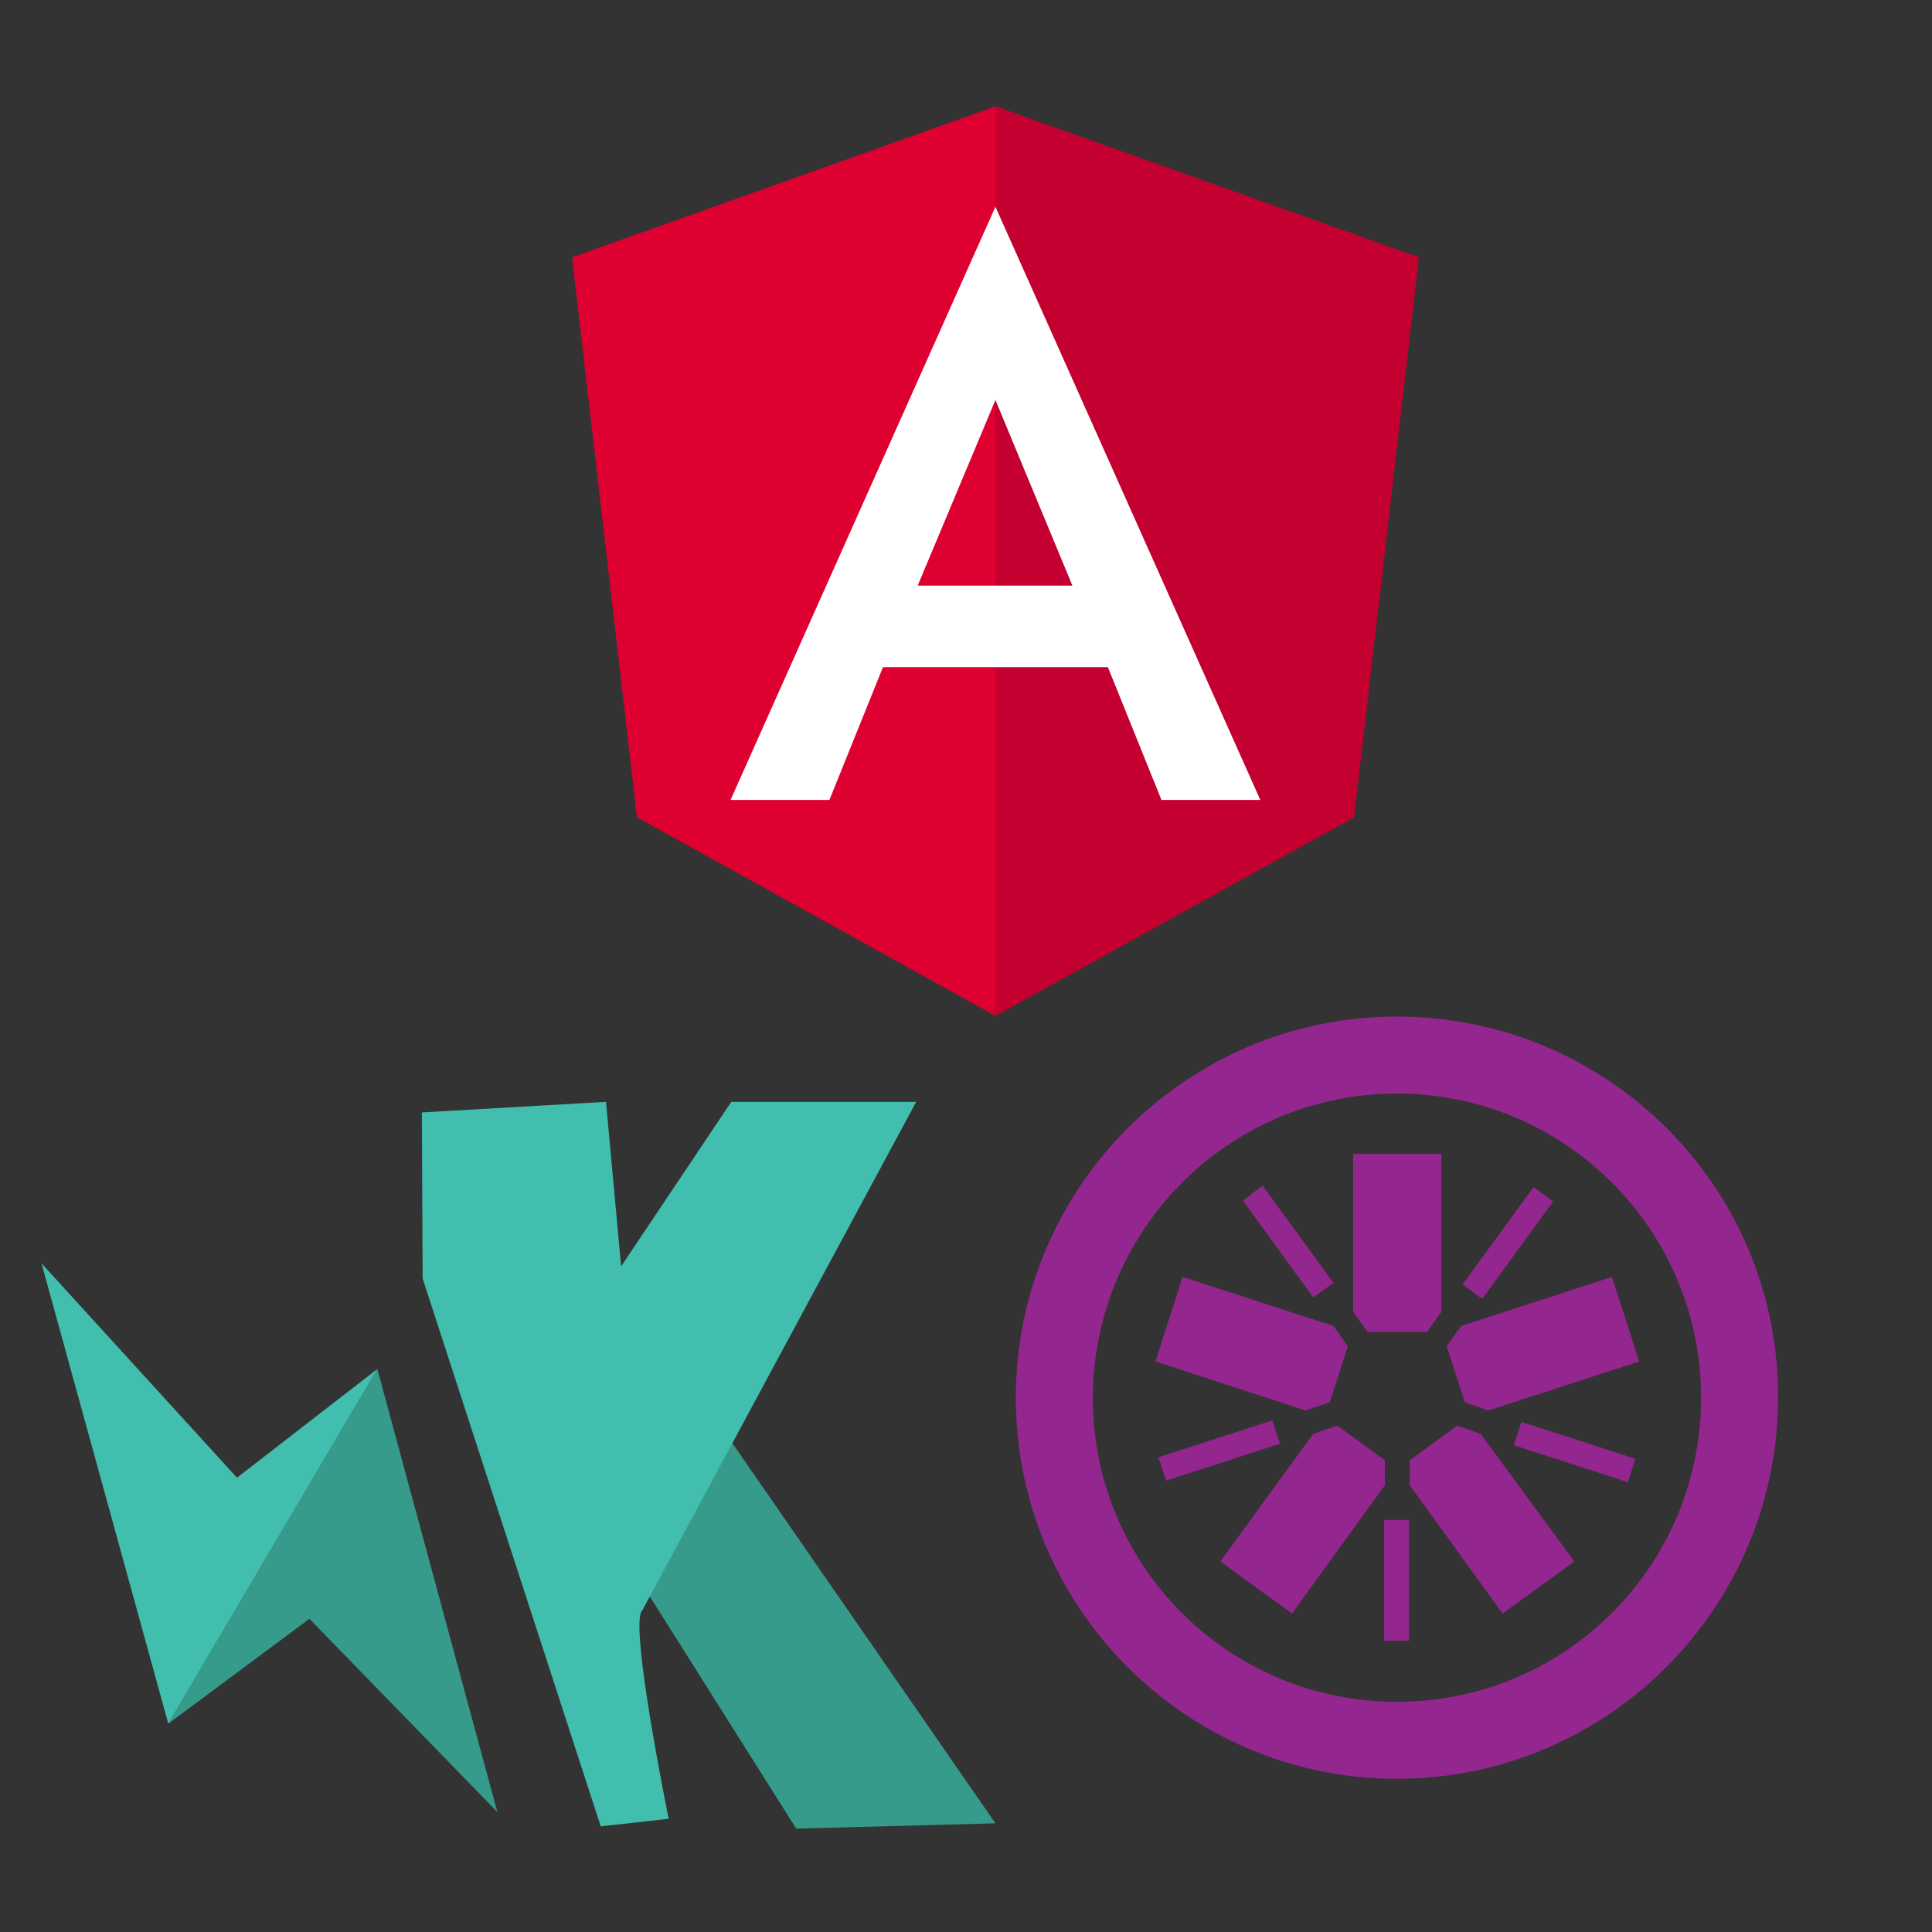
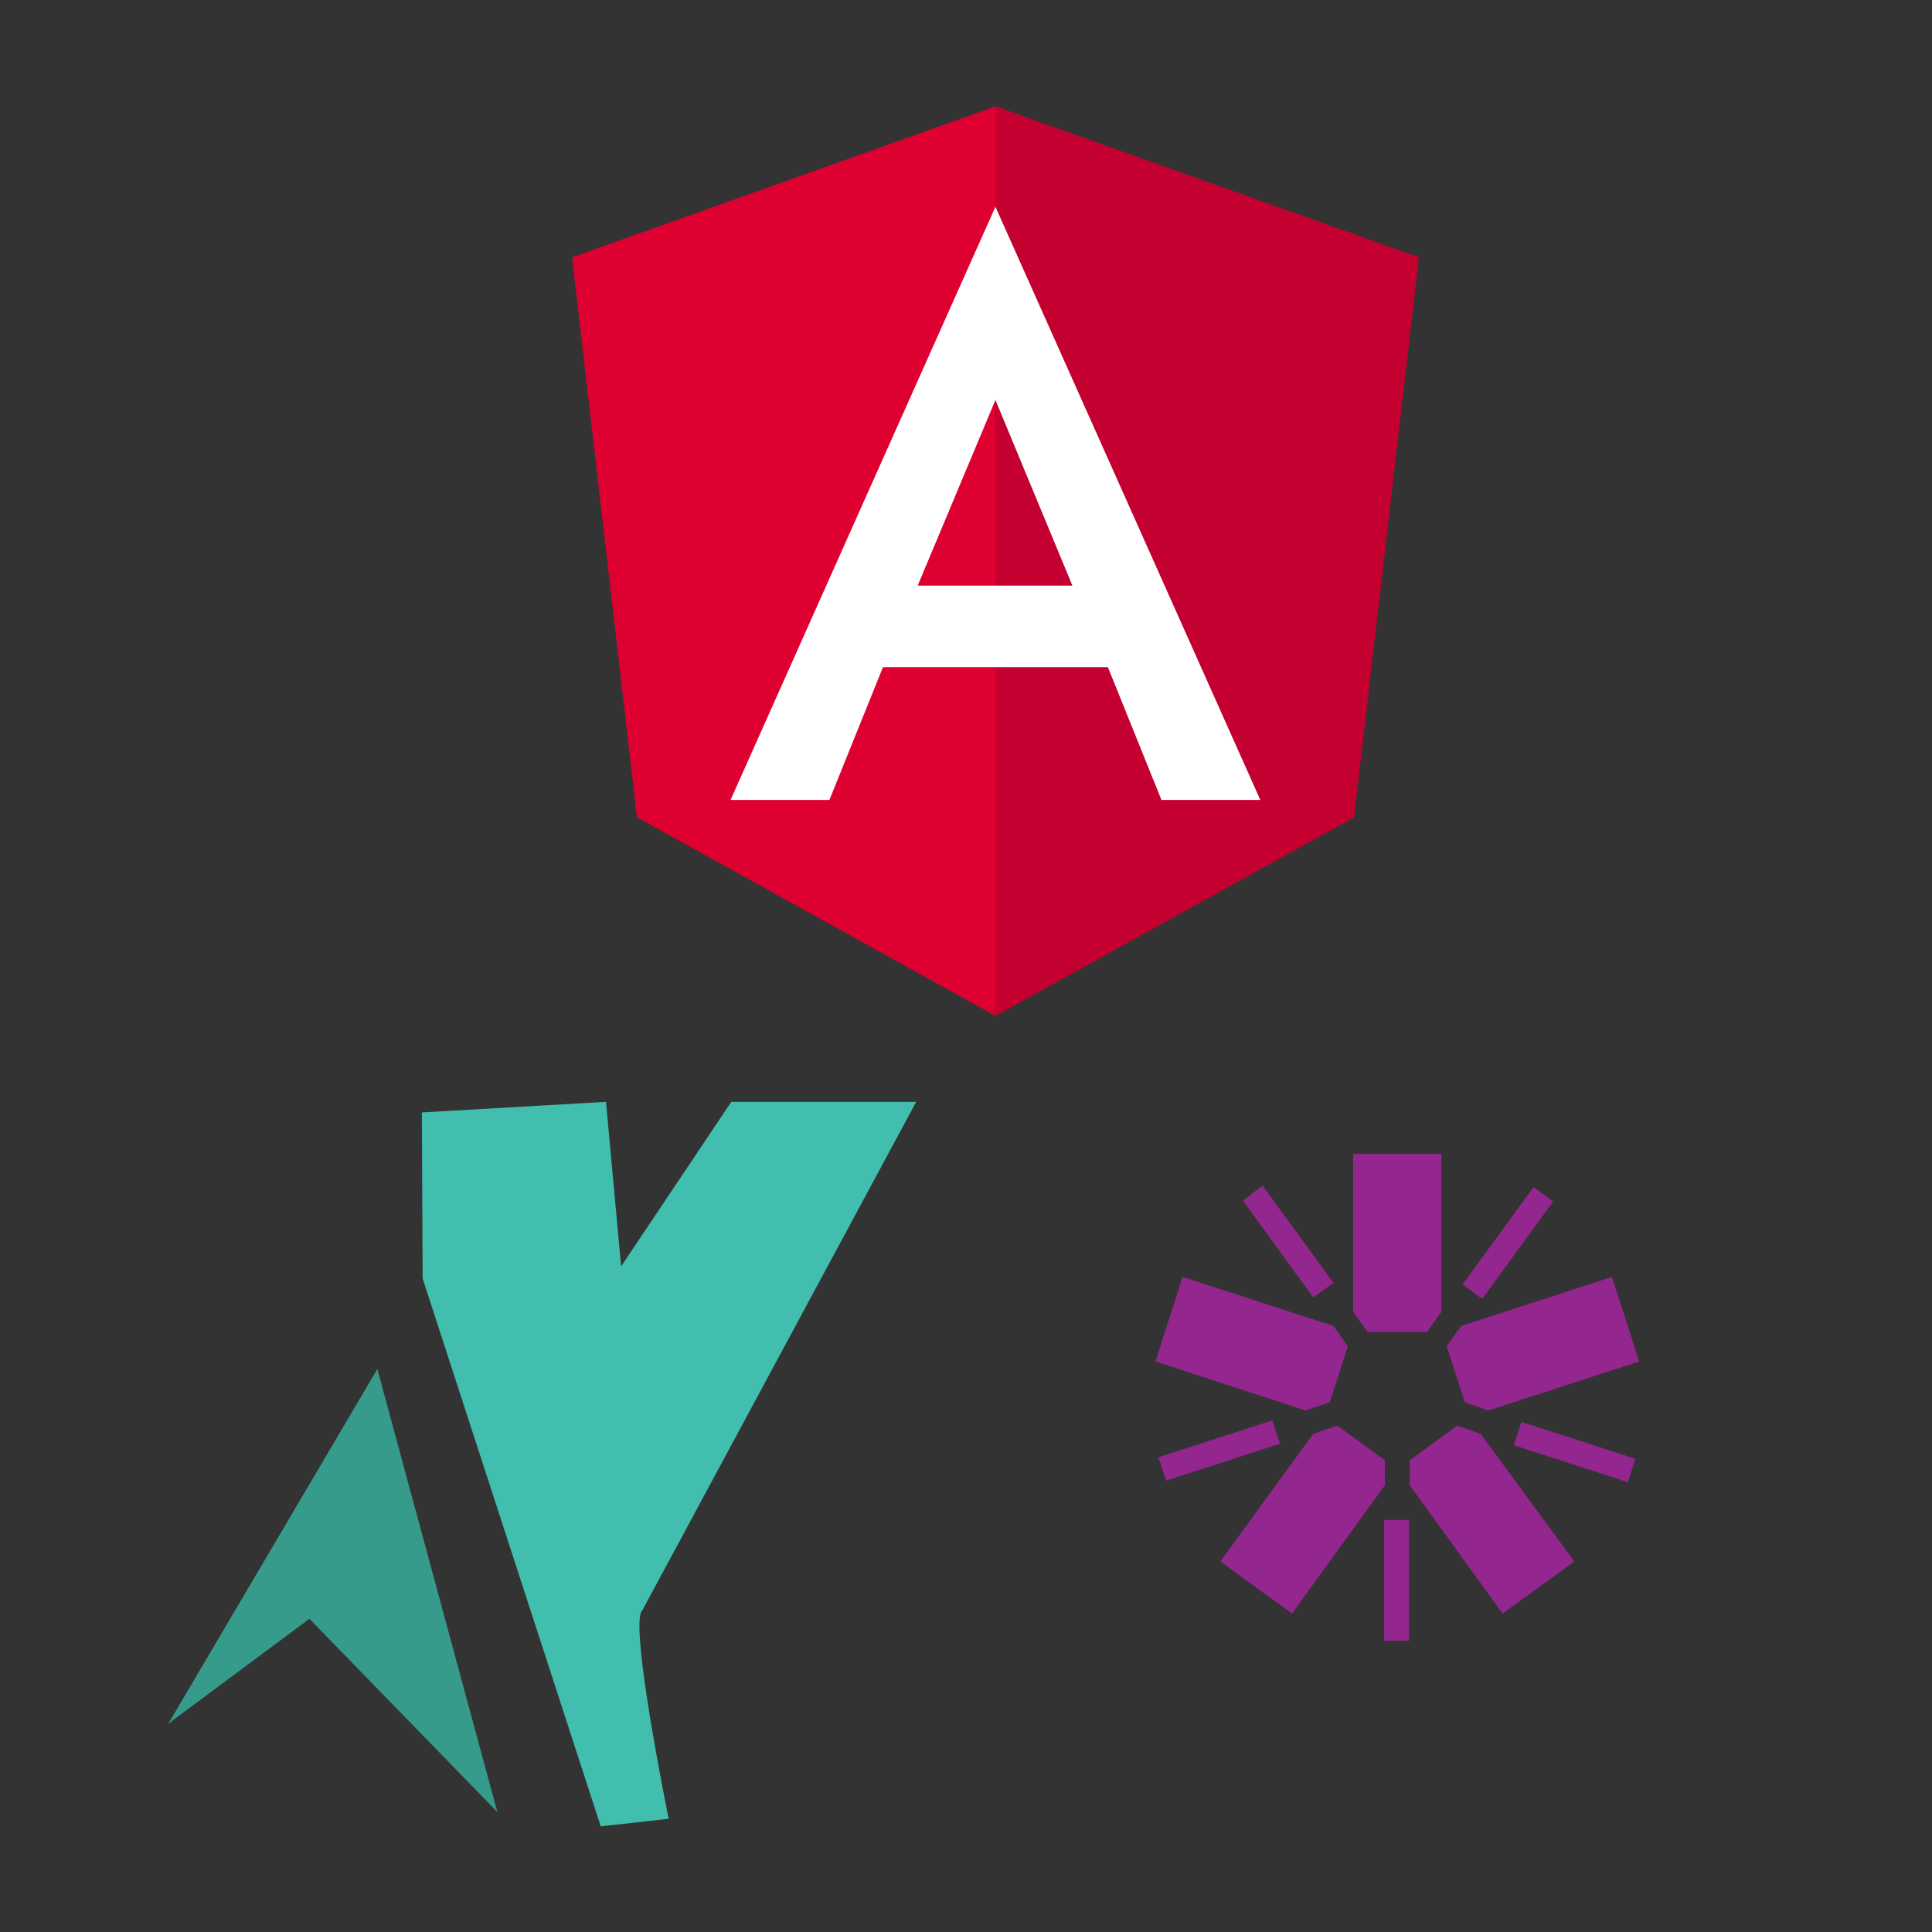
<svg xmlns="http://www.w3.org/2000/svg" viewBox="0 0 256 256">
  <rect x="0" y="0" width="256" height="256" fill="#333333" stroke="none" />
  <path fill="#dd0031" d="M131.9 14.1l-56.1 20 8.6 74.2 47.5 26.3 47.5-26.3 8.6-74.2z" />
  <path fill="#c3002f" d="M131.9 14.1v13.4-.1 107.2l47.5-26.3 8.6-74.2z" />
  <path d="M131.9 27.4L96.8 106h13.1l7.1-17.6h29.8l7.1 17.6H167l-35.1-78.6zm10.2 50.2h-20.5L131.9 53l10.2 24.6z" fill="#fff" />
  <g>
    <path fill="#369b8b" d="M41 214.5l-18.7 13.9 27.7-47 15.9 58.7" />
-     <path fill="#42beae" d="M31.4 195.8L50 181.4l-27.7 47-16.8-61" />
    <path fill="none" d="M90.1 210.4l11.6-18.3" />
-     <path fill="#369b8b" d="M96.4 190.3l35.5 51.3-26.4.7-19.8-31.4" />
    <path fill="#42beae" d="M85.1 213.4c-1.8 1.6 3.5 27.6 3.5 27.6l-9 1L56 169.4l-.1-22 24.4-1.4 2 21.8L96.9 146h24.5" />
  </g>
  <g fill="#93278f">
    <path d="M181.2 176.5h7.9l1.9-2.7v-20.9h-11.7v20.9l1.9 2.7M176.2 185.8l2.4-7.4-1.9-2.7-20-6.5-3.6 11.2 19.9 6.5 3.2-1.1M183.5 193.5l-6.3-4.6-3.2 1.1-12.3 16.9 9.5 6.9 12.3-17v-3.3M193.1 188.9l-6.3 4.6v3.3l12.3 17 9.5-6.9-12.4-16.9-3.1-1.1M191.7 178.4l2.4 7.4 3.1 1.1 20-6.5-3.6-11.2-20 6.5-1.9 2.7" />
-     <path d="M185.1 134.7c-27.9 0-50.5 22.7-50.5 50.5 0 27.9 22.7 50.5 50.5 50.5 27.9 0 50.5-22.7 50.5-50.5.1-27.9-22.6-50.5-50.5-50.5zm0 10.2c22.2 0 40.3 18 40.3 40.3s-18 40.3-40.3 40.3-40.3-18-40.3-40.3c.1-22.3 18.1-40.3 40.3-40.3z" />
    <path d="M215.7 196.4l-15.1-4.9 1-3.1 15.1 4.9-1 3.1M196.4 172.1l-2.6-1.9 9.4-12.9 2.6 1.9-9.4 12.9M174 171.9l-9.3-12.8 2.6-2 9.4 12.9-2.7 1.9M154.5 196.2l-1-3.1 15.1-4.9 1 3.1-15.1 4.9M183.4 217.4h3.3v-16h-3.3z" />
  </g>
</svg>